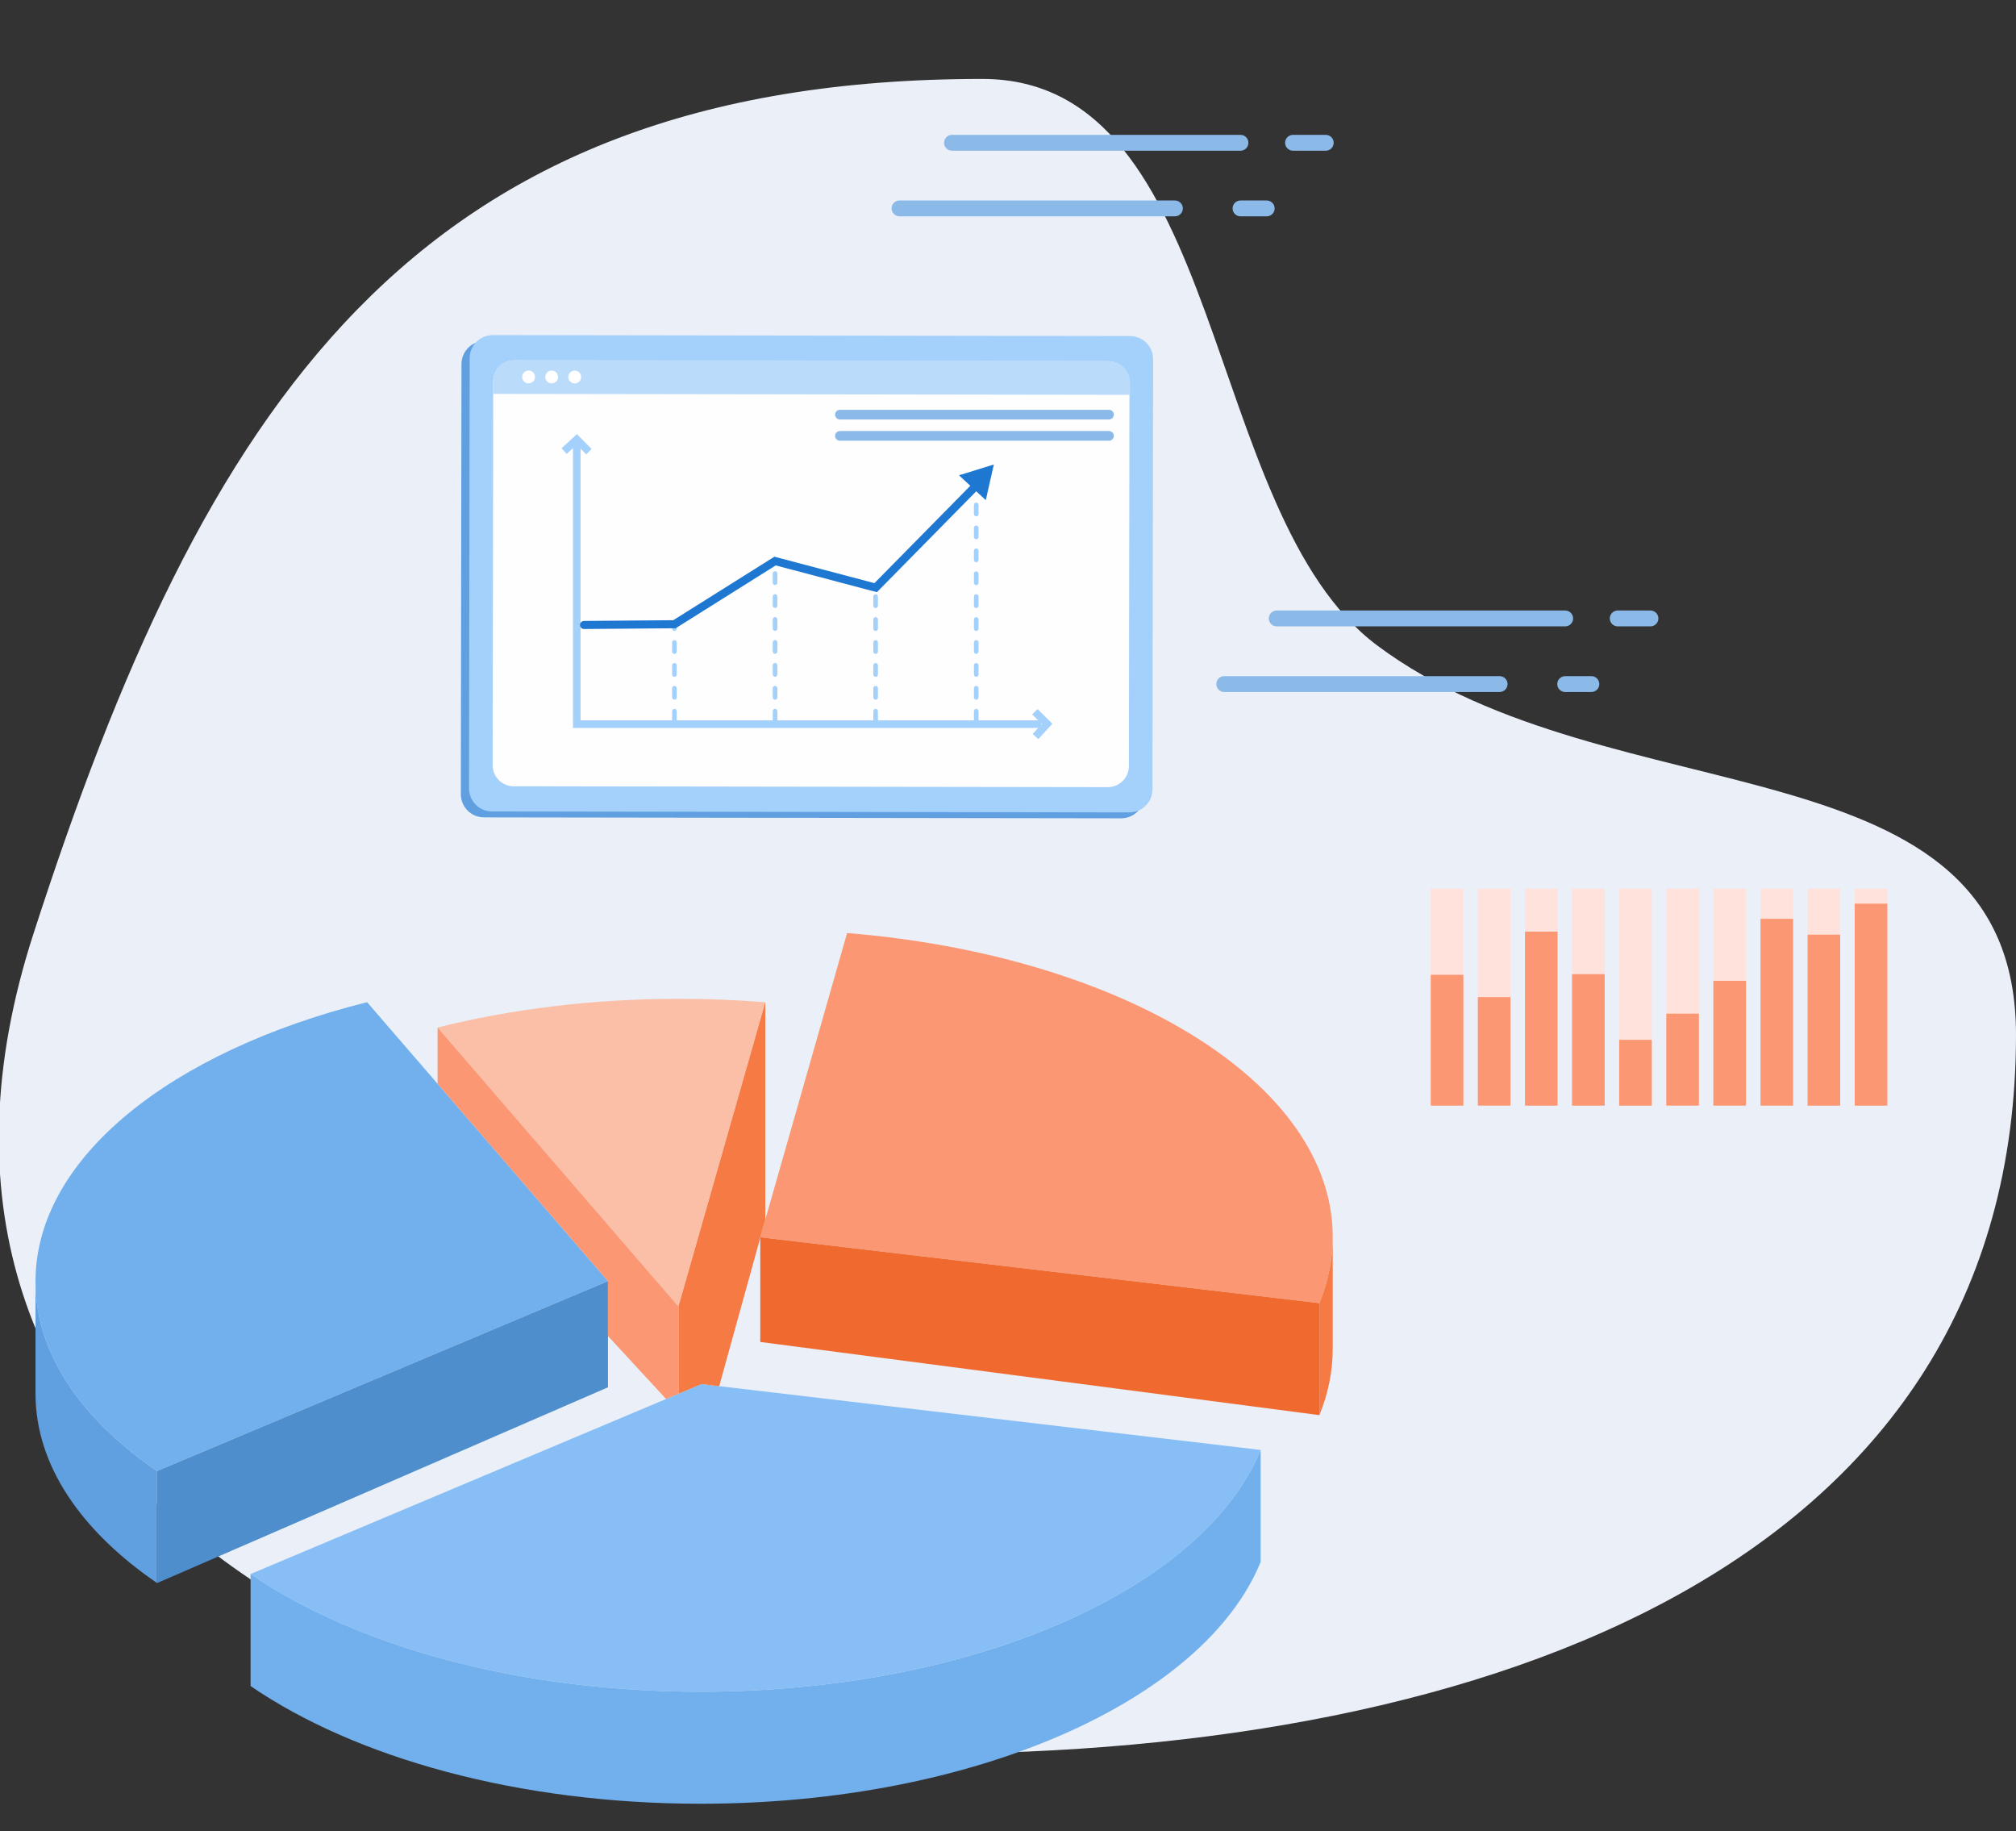
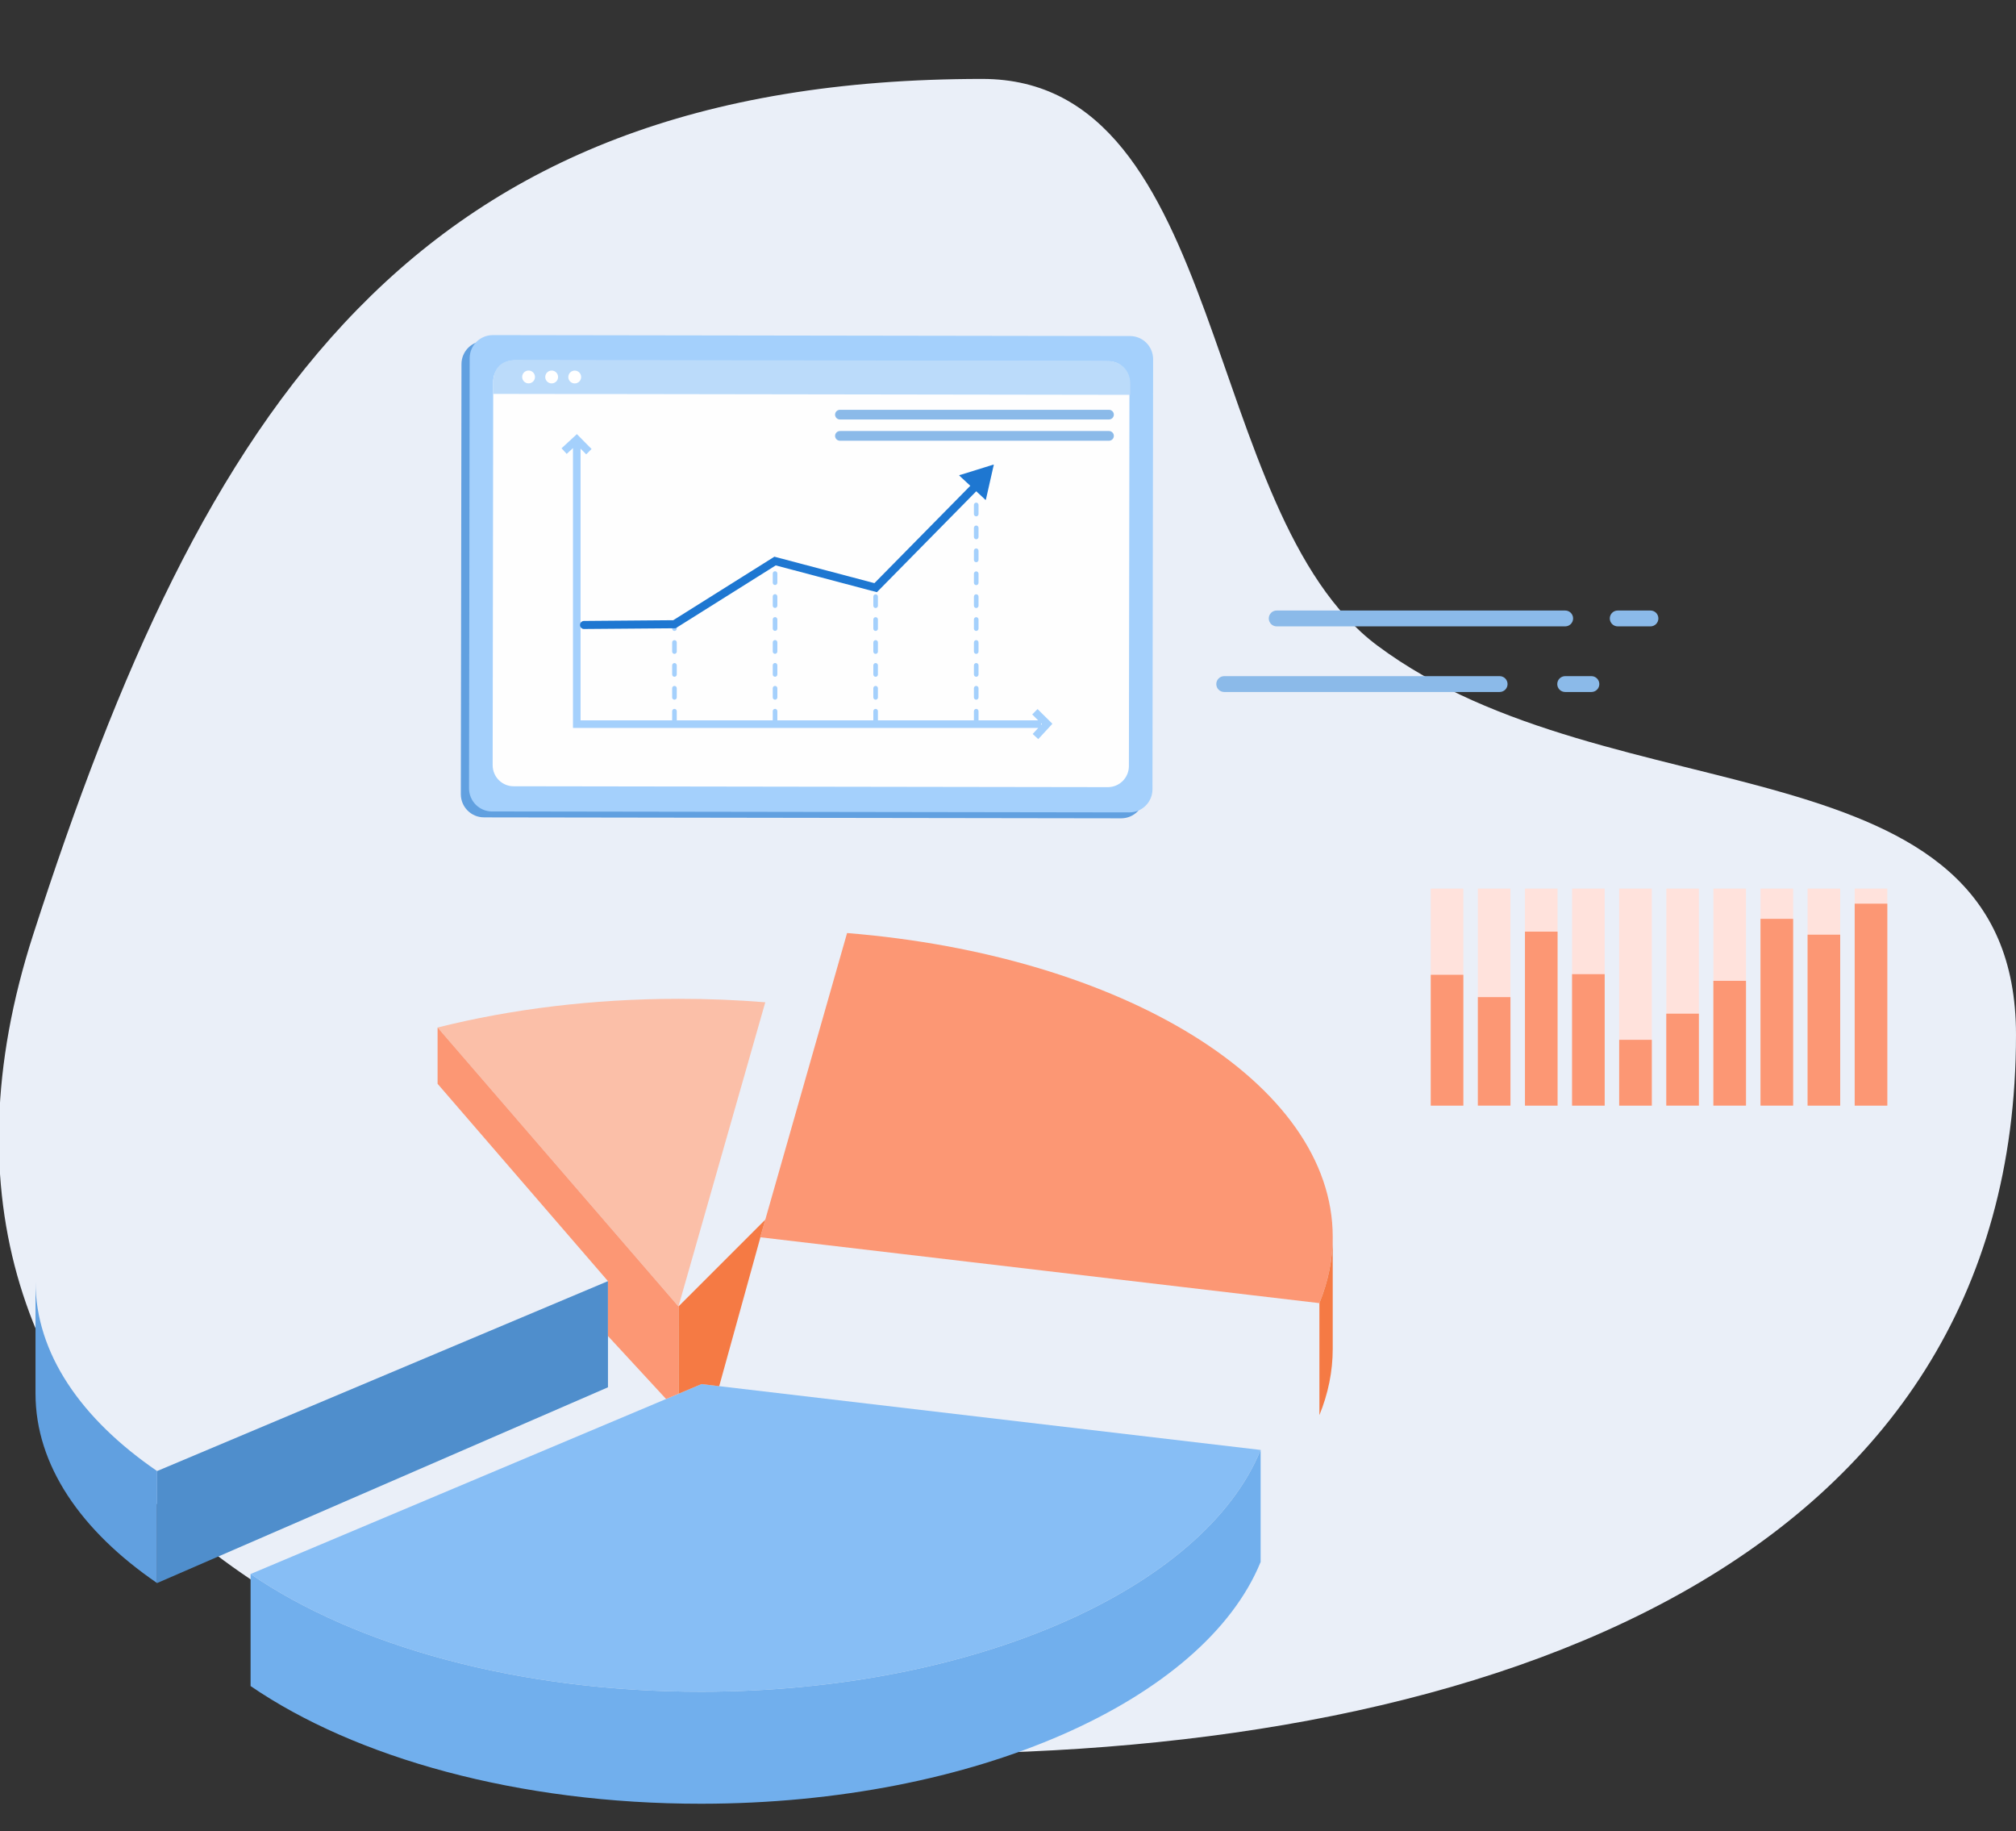
<svg xmlns="http://www.w3.org/2000/svg" width="511" height="464" viewBox="0 0 511 464" fill="none">
  <rect x="0" y="0" width="511" height="464" fill="#333333" stroke="none" />
  <g clip-path="url(#clip0_4091_579)">
    <path fill-rule="evenodd" clip-rule="evenodd" d="M248.988 20C311.263 20 304.16 130.047 349.118 163.592C408.626 207.992 510.999 186.006 510.999 262.208C510.999 395.97 378.211 444.44 233.504 444.44C88.796 444.44 -34.676 370.242 8.413 236.832C51.495 103.422 104.281 20 248.988 20Z" fill="#EAEFF8" />
    <path fill-rule="evenodd" clip-rule="evenodd" d="M319.536 367.427L177.805 350.736L63.514 398.87C90.072 417.064 131.396 428.734 177.805 428.697C247.205 428.637 305.225 402.416 319.536 367.427Z" fill="#87BEF5" />
-     <path fill-rule="evenodd" clip-rule="evenodd" d="M39.82 372.775L154.111 324.649L93.047 253.96C43.416 266.379 9 293.423 9 324.762C9 342.881 20.507 359.549 39.82 372.775Z" fill="#71AFED" />
    <path fill-rule="evenodd" clip-rule="evenodd" d="M192.706 313.533L334.43 330.223C336.643 324.807 337.809 319.181 337.809 313.413C337.809 274.377 284.402 242.081 214.71 236.44L192.706 313.525V313.533Z" fill="#FC9774" />
    <path fill-rule="evenodd" clip-rule="evenodd" d="M171.973 331.069L193.977 253.983C186.799 253.4 179.457 253.101 171.973 253.108C150.163 253.123 129.474 255.726 110.909 260.38L171.973 331.069Z" fill="#FBBFA8" />
    <path fill-rule="evenodd" clip-rule="evenodd" d="M39.82 372.775C20.507 359.549 9 342.888 9 324.762V353.145C9 371.264 20.507 387.932 39.82 401.159V372.775Z" fill="#61A0E0" />
    <path fill-rule="evenodd" clip-rule="evenodd" d="M319.536 367.426C305.233 402.415 247.212 428.637 177.805 428.696C131.396 428.734 90.079 417.063 63.514 398.869V427.253C90.072 445.447 131.396 457.117 177.805 457.08C247.205 457.027 305.225 430.806 319.536 395.81V367.426Z" fill="#71AFED" />
    <path fill-rule="evenodd" clip-rule="evenodd" d="M334.43 330.223V358.606C336.643 353.19 337.809 347.564 337.809 341.796V313.413C337.809 319.181 336.643 324.807 334.43 330.223Z" fill="#F57A44" />
-     <path fill-rule="evenodd" clip-rule="evenodd" d="M334.43 330.223L192.706 313.533V340.061L334.43 358.606V330.223Z" fill="#F06A30" />
    <path fill-rule="evenodd" clip-rule="evenodd" d="M39.819 401.159L154.103 351.551V324.649L39.819 372.775V401.159Z" fill="#4F8ECC" />
-     <path fill-rule="evenodd" clip-rule="evenodd" d="M182.298 351.267L192.706 313.667V313.532L193.985 309.066V253.983L171.973 331.068L171.98 353.19L177.812 350.736L182.298 351.267Z" fill="#F57A44" />
+     <path fill-rule="evenodd" clip-rule="evenodd" d="M182.298 351.267L192.706 313.667V313.532L193.985 309.066L171.973 331.068L171.98 353.19L177.812 350.736L182.298 351.267Z" fill="#F57A44" />
    <path fill-rule="evenodd" clip-rule="evenodd" d="M171.973 331.068L110.917 260.379V274.646L154.103 324.649V338.557L168.833 354.514L171.98 353.19L171.973 331.068Z" fill="#FC9774" />
    <path fill-rule="evenodd" clip-rule="evenodd" d="M122.648 207.129L284.185 207.368C287.415 207.368 290.032 204.758 290.04 201.526L290.204 92.511C290.204 89.279 287.595 86.661 284.365 86.653L122.827 86.414C119.597 86.414 116.973 89.025 116.973 92.249L116.809 201.264C116.809 204.488 119.418 207.114 122.648 207.122V207.129Z" fill="#61A0E0" />
    <path fill-rule="evenodd" clip-rule="evenodd" d="M124.726 205.625L286.264 205.865C289.494 205.865 292.11 203.254 292.118 200.03L292.282 91.015C292.282 87.783 289.673 85.165 286.443 85.157L124.906 84.918C121.676 84.918 119.059 87.529 119.051 90.761L118.887 199.775C118.887 203.007 121.496 205.625 124.726 205.633V205.625Z" fill="#A4D0FC" />
    <path fill-rule="evenodd" clip-rule="evenodd" d="M130.2 199.244L280.806 199.468C283.752 199.468 286.137 197.089 286.144 194.142L286.286 96.895C286.286 93.948 283.909 91.553 280.963 91.553L130.357 91.329C127.411 91.329 125.026 93.708 125.018 96.656L124.876 193.91C124.876 196.857 127.254 199.244 130.2 199.251V199.244Z" fill="#FEFEFE" />
    <path fill-rule="evenodd" clip-rule="evenodd" d="M125.025 97.052V99.813L286.488 100.052V97.292C286.496 94.06 284.275 91.441 280.462 91.434L131.074 91.21C127.052 91.21 125.033 93.222 125.025 97.052Z" fill="#BBDBFA" />
    <path fill-rule="evenodd" clip-rule="evenodd" d="M144.046 95.534C144.046 96.432 144.772 97.165 145.676 97.165C146.574 97.165 147.306 96.439 147.306 95.541C147.306 94.644 146.581 93.91 145.684 93.91C144.787 93.91 144.054 94.636 144.054 95.534H144.046ZM132.353 95.519C132.353 96.417 133.078 97.15 133.975 97.15C134.872 97.15 135.605 96.424 135.605 95.526C135.605 94.629 134.88 93.895 133.982 93.895C133.078 93.895 132.353 94.621 132.353 95.519ZM138.199 95.526C138.199 96.424 138.925 97.157 139.829 97.157C140.727 97.157 141.459 96.432 141.459 95.534C141.459 94.636 140.734 93.903 139.837 93.903C138.94 93.903 138.207 94.629 138.207 95.526H138.199Z" fill="white" />
    <path fill-rule="evenodd" clip-rule="evenodd" d="M142.335 113.601L145.543 110.638L146.223 110.01L146.873 110.668L149.946 113.78L148.586 115.134L147.158 113.69V182.546H263.146L261.636 181.043L262.989 179.681L266.099 182.756L266.757 183.407L266.129 184.088L263.168 187.297L261.755 185.995L263.161 184.469H145.236V113.548L143.643 115.022L142.342 113.608L142.335 113.601ZM263.871 183.25V183.706L264.088 183.467L263.871 183.25Z" fill="#A4D0FC" />
    <path d="M170.956 183.122C170.635 183.122 170.373 182.86 170.373 182.539V180.22C170.373 179.898 170.635 179.636 170.956 179.636C171.278 179.636 171.539 179.898 171.539 180.22V182.539C171.539 182.86 171.278 183.122 170.956 183.122ZM170.956 177.309C170.635 177.309 170.373 177.048 170.373 176.726V174.399C170.373 174.078 170.635 173.816 170.956 173.816C171.278 173.816 171.539 174.078 171.539 174.399V176.726C171.539 177.048 171.278 177.309 170.956 177.309ZM170.956 171.504C170.635 171.504 170.373 171.242 170.373 170.921V168.601C170.373 168.28 170.635 168.018 170.956 168.018C171.278 168.018 171.539 168.28 171.539 168.601V170.921C171.539 171.242 171.278 171.504 170.956 171.504ZM170.956 165.699C170.635 165.699 170.373 165.437 170.373 165.115V162.796C170.373 162.474 170.635 162.213 170.956 162.213C171.278 162.213 171.539 162.474 171.539 162.796V165.115C171.539 165.437 171.278 165.699 170.956 165.699ZM170.956 159.886C170.635 159.886 170.373 159.624 170.373 159.302V157.971C170.373 157.649 170.635 157.387 170.956 157.387C171.278 157.387 171.539 157.649 171.539 157.971V159.302C171.539 159.624 171.278 159.886 170.956 159.886Z" fill="#A4D0FC" />
    <path d="M196.452 183.122C196.131 183.122 195.869 182.861 195.869 182.539V180.212C195.869 179.891 196.131 179.629 196.452 179.629C196.774 179.629 197.036 179.891 197.036 180.212V182.539C197.036 182.861 196.774 183.122 196.452 183.122ZM196.452 177.31C196.131 177.31 195.869 177.048 195.869 176.726V174.4C195.869 174.078 196.131 173.816 196.452 173.816C196.774 173.816 197.036 174.078 197.036 174.4V176.726C197.036 177.048 196.774 177.31 196.452 177.31ZM196.452 171.497C196.131 171.497 195.869 171.235 195.869 170.913V168.587C195.869 168.265 196.131 168.003 196.452 168.003C196.774 168.003 197.036 168.265 197.036 168.587V170.913C197.036 171.235 196.774 171.497 196.452 171.497ZM196.452 165.684C196.131 165.684 195.869 165.422 195.869 165.101V162.774C195.869 162.452 196.131 162.19 196.452 162.19C196.774 162.19 197.036 162.452 197.036 162.774V165.101C197.036 165.422 196.774 165.684 196.452 165.684ZM196.452 159.871C196.131 159.871 195.869 159.609 195.869 159.288V156.961C195.869 156.639 196.131 156.378 196.452 156.378C196.774 156.378 197.036 156.639 197.036 156.961V159.288C197.036 159.609 196.774 159.871 196.452 159.871ZM196.452 154.058C196.131 154.058 195.869 153.797 195.869 153.475V151.148C195.869 150.827 196.131 150.565 196.452 150.565C196.774 150.565 197.036 150.827 197.036 151.148V153.475C197.036 153.797 196.774 154.058 196.452 154.058ZM196.452 148.246C196.131 148.246 195.869 147.984 195.869 147.662V145.335C195.869 145.014 196.131 144.752 196.452 144.752C196.774 144.752 197.036 145.014 197.036 145.335V147.662C197.036 147.984 196.774 148.246 196.452 148.246Z" fill="#A4D0FC" />
    <path d="M221.948 183.123C221.627 183.123 221.365 182.861 221.365 182.539V180.22C221.365 179.898 221.627 179.636 221.948 179.636C222.27 179.636 222.532 179.898 222.532 180.22V182.539C222.532 182.861 222.27 183.123 221.948 183.123ZM221.948 177.31C221.627 177.31 221.365 177.048 221.365 176.726V174.4C221.365 174.078 221.627 173.816 221.948 173.816C222.27 173.816 222.532 174.078 222.532 174.4V176.726C222.532 177.048 222.27 177.31 221.948 177.31ZM221.948 171.504C221.627 171.504 221.365 171.243 221.365 170.921V168.602C221.365 168.28 221.627 168.018 221.948 168.018C222.27 168.018 222.532 168.28 222.532 168.602V170.921C222.532 171.243 222.27 171.504 221.948 171.504ZM221.948 165.699C221.627 165.699 221.365 165.437 221.365 165.116V162.796C221.365 162.475 221.627 162.213 221.948 162.213C222.27 162.213 222.532 162.475 222.532 162.796V165.116C222.532 165.437 222.27 165.699 221.948 165.699ZM221.948 159.886C221.627 159.886 221.365 159.624 221.365 159.303V156.976C221.365 156.654 221.627 156.393 221.948 156.393C222.27 156.393 222.532 156.654 222.532 156.976V159.303C222.532 159.624 222.27 159.886 221.948 159.886ZM221.948 154.081C221.627 154.081 221.365 153.819 221.365 153.497V151.178C221.365 150.857 221.627 150.595 221.948 150.595C222.27 150.595 222.532 150.857 222.532 151.178V153.497C222.532 153.819 222.27 154.081 221.948 154.081Z" fill="#A4D0FC" />
    <path d="M247.445 183.122C247.123 183.122 246.861 182.86 246.861 182.539V180.22C246.861 179.898 247.123 179.636 247.445 179.636C247.766 179.636 248.028 179.898 248.028 180.22V182.539C248.028 182.86 247.766 183.122 247.445 183.122ZM247.445 177.31C247.123 177.31 246.861 177.048 246.861 176.726V174.399C246.861 174.078 247.123 173.816 247.445 173.816C247.766 173.816 248.028 174.078 248.028 174.399V176.726C248.028 177.048 247.766 177.31 247.445 177.31ZM247.445 171.504C247.123 171.504 246.861 171.242 246.861 170.921V168.602C246.861 168.28 247.123 168.018 247.445 168.018C247.766 168.018 248.028 168.28 248.028 168.602V170.921C248.028 171.242 247.766 171.504 247.445 171.504ZM247.445 165.699C247.123 165.699 246.861 165.437 246.861 165.115V162.796C246.861 162.475 247.123 162.213 247.445 162.213C247.766 162.213 248.028 162.475 248.028 162.796V165.115C248.028 165.437 247.766 165.699 247.445 165.699ZM247.445 159.886C247.123 159.886 246.861 159.624 246.861 159.303V156.976C246.861 156.654 247.123 156.392 247.445 156.392C247.766 156.392 248.028 156.654 248.028 156.976V159.303C248.028 159.624 247.766 159.886 247.445 159.886ZM247.445 154.081C247.123 154.081 246.861 153.819 246.861 153.497V151.178C246.861 150.856 247.123 150.595 247.445 150.595C247.766 150.595 248.028 150.856 248.028 151.178V153.497C248.028 153.819 247.766 154.081 247.445 154.081ZM247.445 148.275C247.123 148.275 246.861 148.014 246.861 147.692V145.373C246.861 145.051 247.123 144.789 247.445 144.789C247.766 144.789 248.028 145.051 248.028 145.373V147.692C248.028 148.014 247.766 148.275 247.445 148.275ZM247.445 142.47C247.123 142.47 246.861 142.208 246.861 141.887V139.56C246.861 139.238 247.123 138.976 247.445 138.976C247.766 138.976 248.028 139.238 248.028 139.56V141.887C248.028 142.208 247.766 142.47 247.445 142.47ZM247.445 136.657C247.123 136.657 246.861 136.395 246.861 136.074V133.755C246.861 133.433 247.123 133.171 247.445 133.171C247.766 133.171 248.028 133.433 248.028 133.755V136.074C248.028 136.395 247.766 136.657 247.445 136.657ZM247.445 130.852C247.123 130.852 246.861 130.59 246.861 130.268V127.949C246.861 127.628 247.123 127.366 247.445 127.366C247.766 127.366 248.028 127.628 248.028 127.949V130.268C248.028 130.59 247.766 130.852 247.445 130.852Z" fill="#A4D0FC" />
    <path d="M148.039 159.4C147.478 159.4 147.022 158.944 147.015 158.383C147.015 157.814 147.463 157.35 148.032 157.35L170.656 157.163L196.287 141.071L221.641 147.774L246.726 122.309C247.122 121.905 247.773 121.897 248.176 122.301C248.573 122.698 248.58 123.349 248.184 123.753L222.269 150.064L196.624 143.278L171.255 159.205L148.046 159.392H148.039V159.4Z" fill="#1E77D1" />
    <path fill-rule="evenodd" clip-rule="evenodd" d="M212.893 103.845H281.097C281.777 103.845 282.331 104.399 282.331 105.072C282.331 105.745 281.777 106.299 281.097 106.299H212.893C212.22 106.299 211.667 105.745 211.667 105.072C211.667 104.399 212.22 103.845 212.893 103.845Z" fill="#8BBAE9" />
    <path fill-rule="evenodd" clip-rule="evenodd" d="M212.893 109.224H281.097C281.777 109.224 282.331 109.778 282.331 110.451C282.331 111.132 281.777 111.685 281.097 111.685H212.893C212.22 111.685 211.667 111.132 211.667 110.458C211.667 109.785 212.22 109.232 212.893 109.232V109.224Z" fill="#8BBAE9" />
    <path fill-rule="evenodd" clip-rule="evenodd" d="M251.759 118.374L250.891 122.219L249.957 126.349C249.829 126.91 249.822 126.685 249.366 126.266L246.472 123.588L243.369 120.715C242.951 120.326 243.145 120.431 243.736 120.244L247.497 119.077L251.534 117.82C252.08 117.648 251.893 117.775 251.759 118.374Z" fill="#1E77D1" />
    <path fill-rule="evenodd" clip-rule="evenodd" d="M310.309 175.357H380.113C381.227 175.357 382.124 174.459 382.124 173.352C382.124 172.245 381.227 171.339 380.113 171.339H310.309C309.195 171.339 308.298 172.237 308.298 173.352C308.298 174.467 309.195 175.357 310.309 175.357ZM410.035 158.726H418.35C419.456 158.726 420.353 157.829 420.353 156.714C420.353 155.599 419.456 154.709 418.35 154.709H410.043C408.936 154.709 408.039 155.607 408.039 156.714C408.039 157.821 408.936 158.726 410.043 158.726H410.035ZM396.734 175.357H403.381C404.488 175.357 405.385 174.459 405.385 173.352C405.385 172.245 404.48 171.339 403.381 171.339H396.734C395.62 171.339 394.723 172.237 394.723 173.352C394.723 174.467 395.62 175.357 396.734 175.357ZM323.603 158.726H396.734C397.841 158.726 398.738 157.829 398.738 156.714C398.738 155.599 397.841 154.709 396.734 154.709H323.603C322.496 154.709 321.599 155.607 321.599 156.714C321.599 157.821 322.496 158.726 323.603 158.726Z" fill="#8BBAE9" />
-     <path fill-rule="evenodd" clip-rule="evenodd" d="M228.005 54.822H297.809C298.915 54.822 299.82 53.924 299.82 52.817C299.82 51.709 298.923 50.804 297.809 50.804H228.005C226.891 50.804 226.001 51.702 226.001 52.817C226.001 53.931 226.898 54.822 228.005 54.822ZM327.731 38.191H336.045C337.152 38.191 338.049 37.293 338.049 36.179C338.049 35.064 337.152 34.174 336.045 34.174H327.739C326.632 34.174 325.735 35.072 325.735 36.179C325.735 37.286 326.632 38.191 327.739 38.191H327.731ZM314.437 54.822H321.084C322.191 54.822 323.088 53.924 323.088 52.817C323.088 51.709 322.191 50.804 321.084 50.804H314.437C313.323 50.804 312.426 51.702 312.426 52.817C312.426 53.931 313.323 54.822 314.437 54.822ZM241.299 38.191H314.43C315.536 38.191 316.434 37.293 316.434 36.179C316.434 35.064 315.536 34.174 314.43 34.174H241.299C240.192 34.174 239.295 35.072 239.295 36.179C239.295 37.286 240.192 38.191 241.299 38.191Z" fill="#8BBAE9" />
    <path d="M370.917 225.181H362.655V280.167H370.917V225.181Z" fill="#FFE2DC" />
    <path d="M382.858 225.181H374.596V280.167H382.858V225.181Z" fill="#FFE2DC" />
    <path d="M394.798 225.181H386.536V280.167H394.798V225.181Z" fill="#FFE2DC" />
    <path d="M406.746 225.181H398.477V280.167H406.746V225.181Z" fill="#FFE2DC" />
    <path d="M418.686 225.181H410.417V280.167H418.686V225.181Z" fill="#FFE2DC" />
    <path d="M430.62 225.181H422.358V280.167H430.62V225.181Z" fill="#FFE2DC" />
    <path d="M442.56 225.181H434.291V280.167H442.56V225.181Z" fill="#FFE2DC" />
    <path d="M454.509 225.181H446.239V280.167H454.509V225.181Z" fill="#FFE2DC" />
    <path d="M466.441 225.181H458.172V280.167H466.441V225.181Z" fill="#FFE2DC" />
    <path d="M478.382 225.181H470.112V280.167H478.382V225.181Z" fill="#FFE2DC" />
    <path d="M370.917 247.019H362.655V280.175H370.917V247.019Z" fill="#FC9774" />
    <path d="M382.858 252.674H374.596V280.167H382.858V252.674Z" fill="#FC9774" />
    <path d="M394.798 236.081H386.536V280.175H394.798V236.081Z" fill="#FC9774" />
    <path d="M406.746 246.861H398.477V280.175H406.746V246.861Z" fill="#FC9774" />
    <path d="M418.686 263.5H410.417V280.175H418.686V263.5Z" fill="#FC9774" />
    <path d="M430.62 256.871H422.358V280.167H430.62V256.871Z" fill="#FC9774" />
    <path d="M442.56 248.552H434.291V280.167H442.56V248.552Z" fill="#FC9774" />
    <path d="M454.509 232.842H446.239V280.167H454.509V232.842Z" fill="#FC9774" />
    <path d="M466.441 236.852H458.172V280.175H466.441V236.852Z" fill="#FC9774" />
    <path d="M478.382 228.997H470.112V280.175H478.382V228.997Z" fill="#FC9774" />
  </g>
  <defs>
    <clipPath id="clip0_4091_579">
      <rect width="511" height="464" fill="white" />
    </clipPath>
  </defs>
</svg>